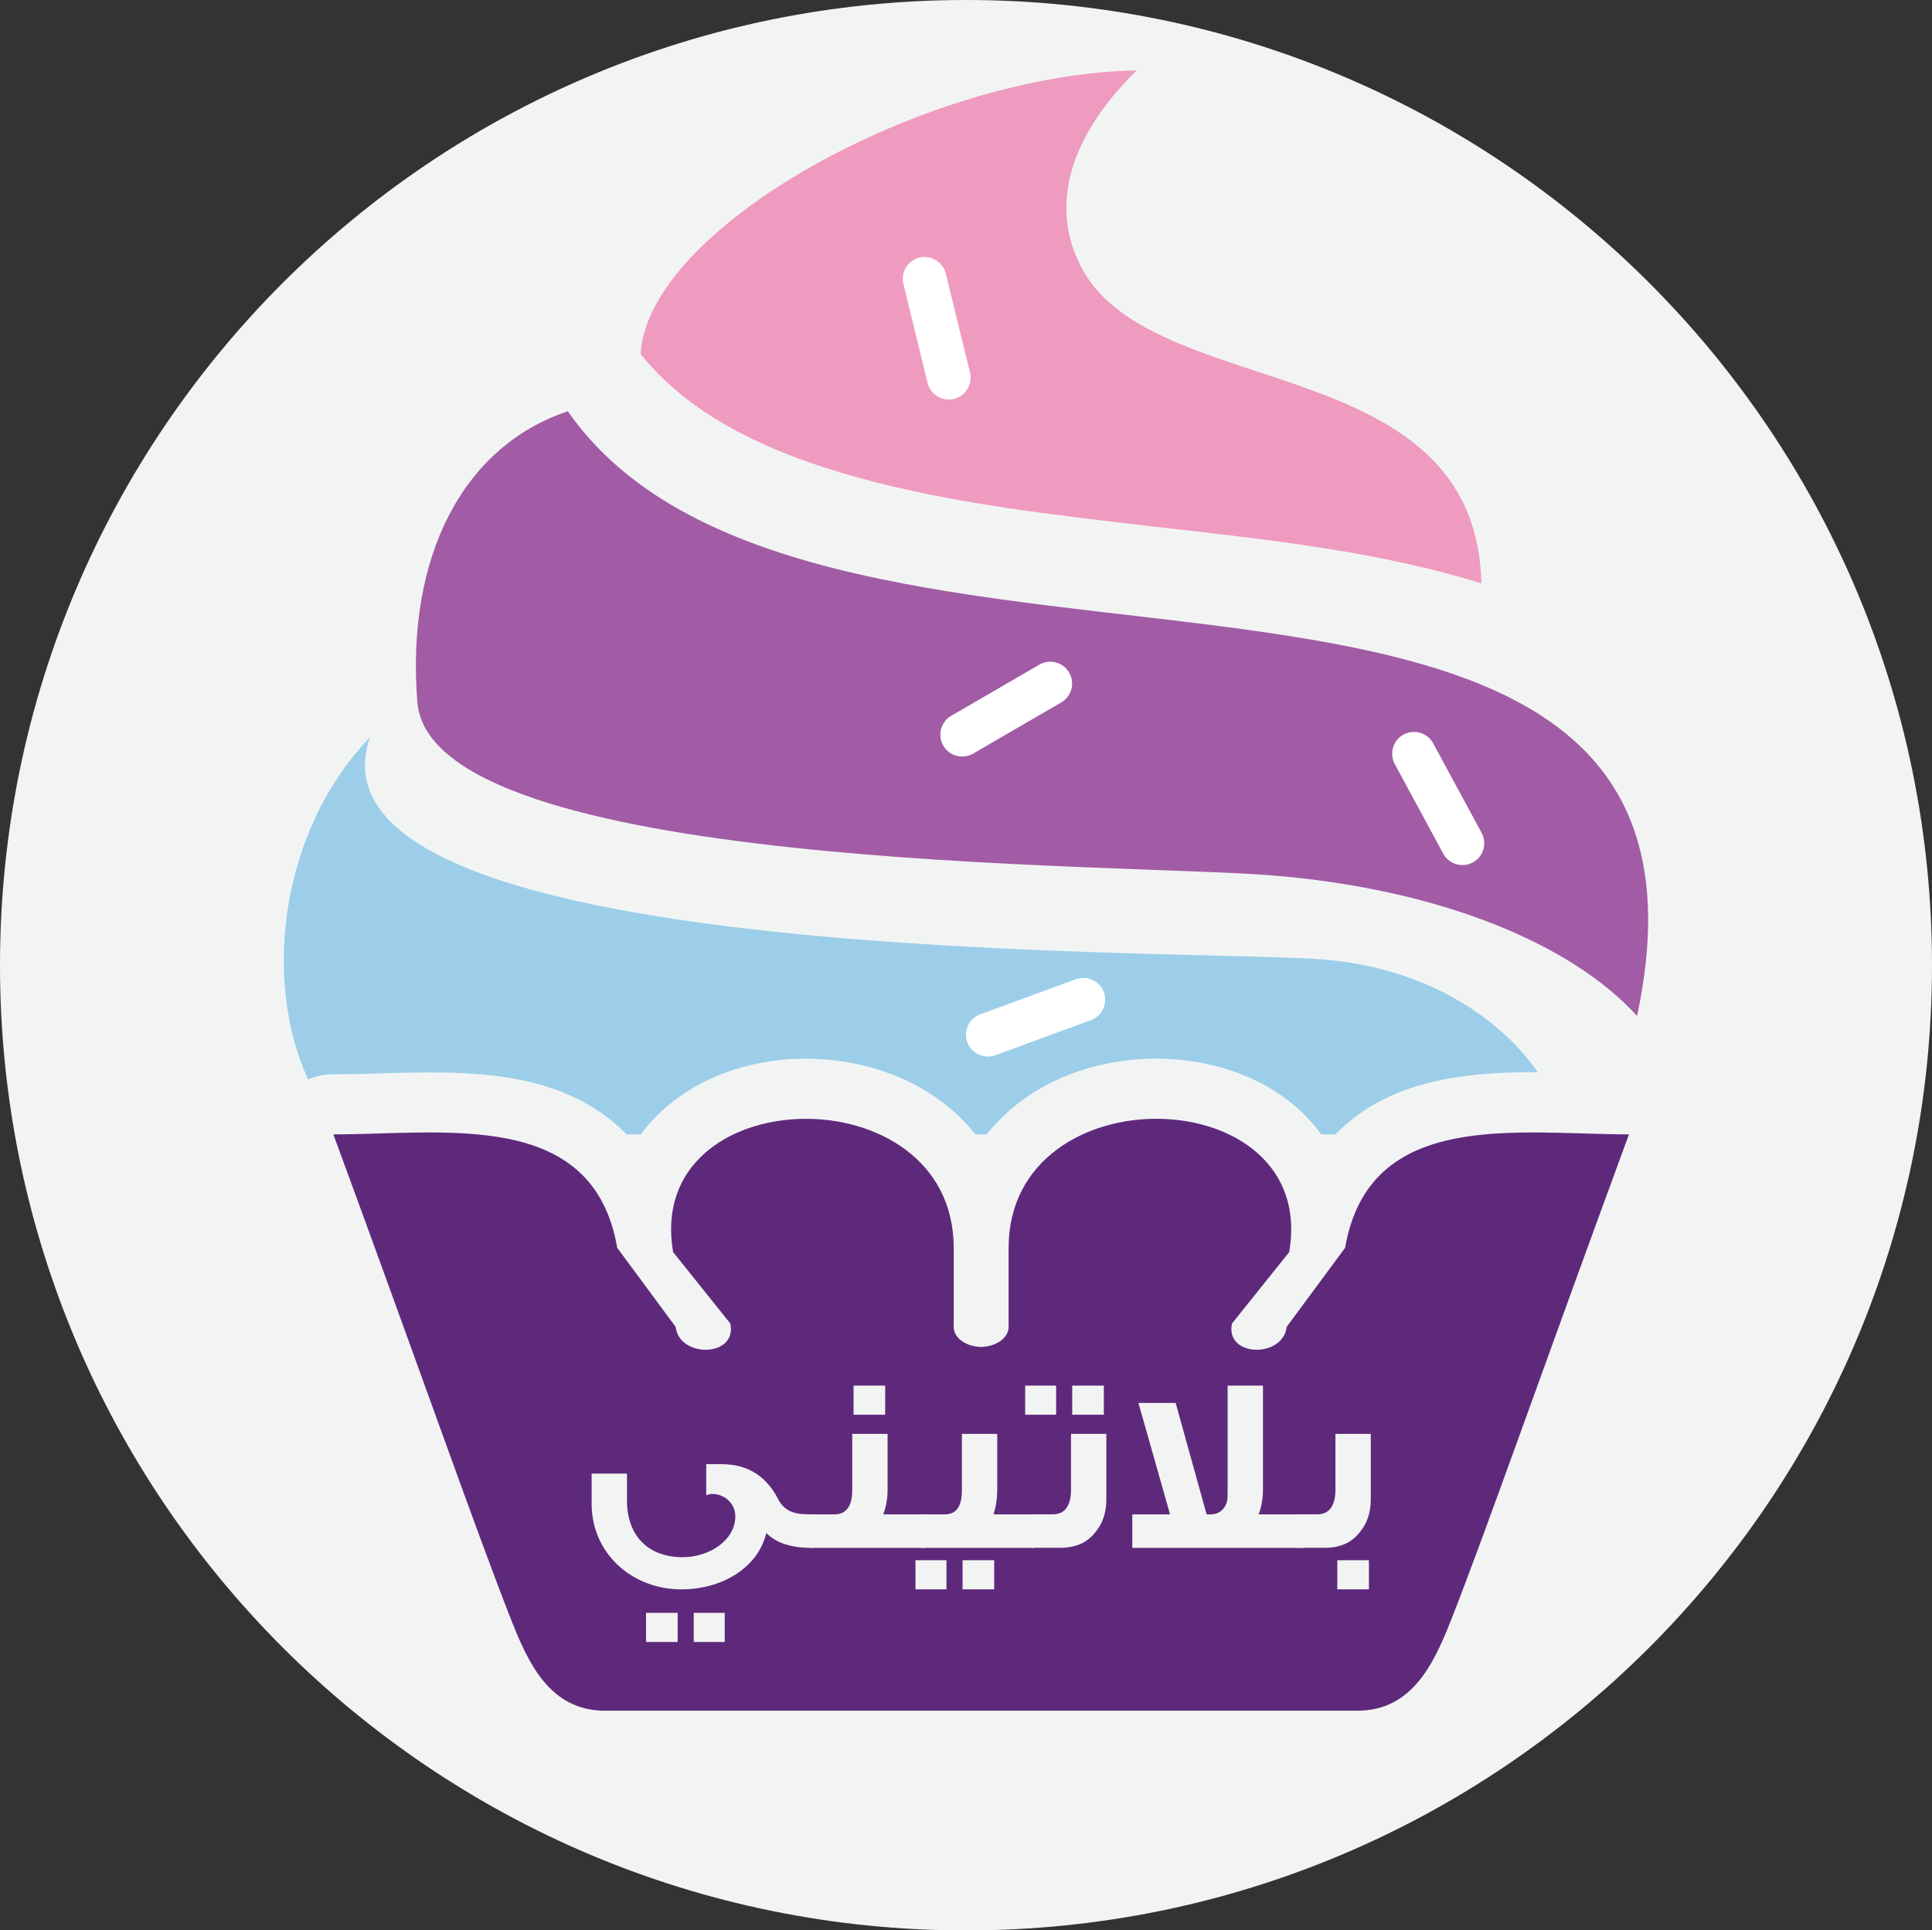
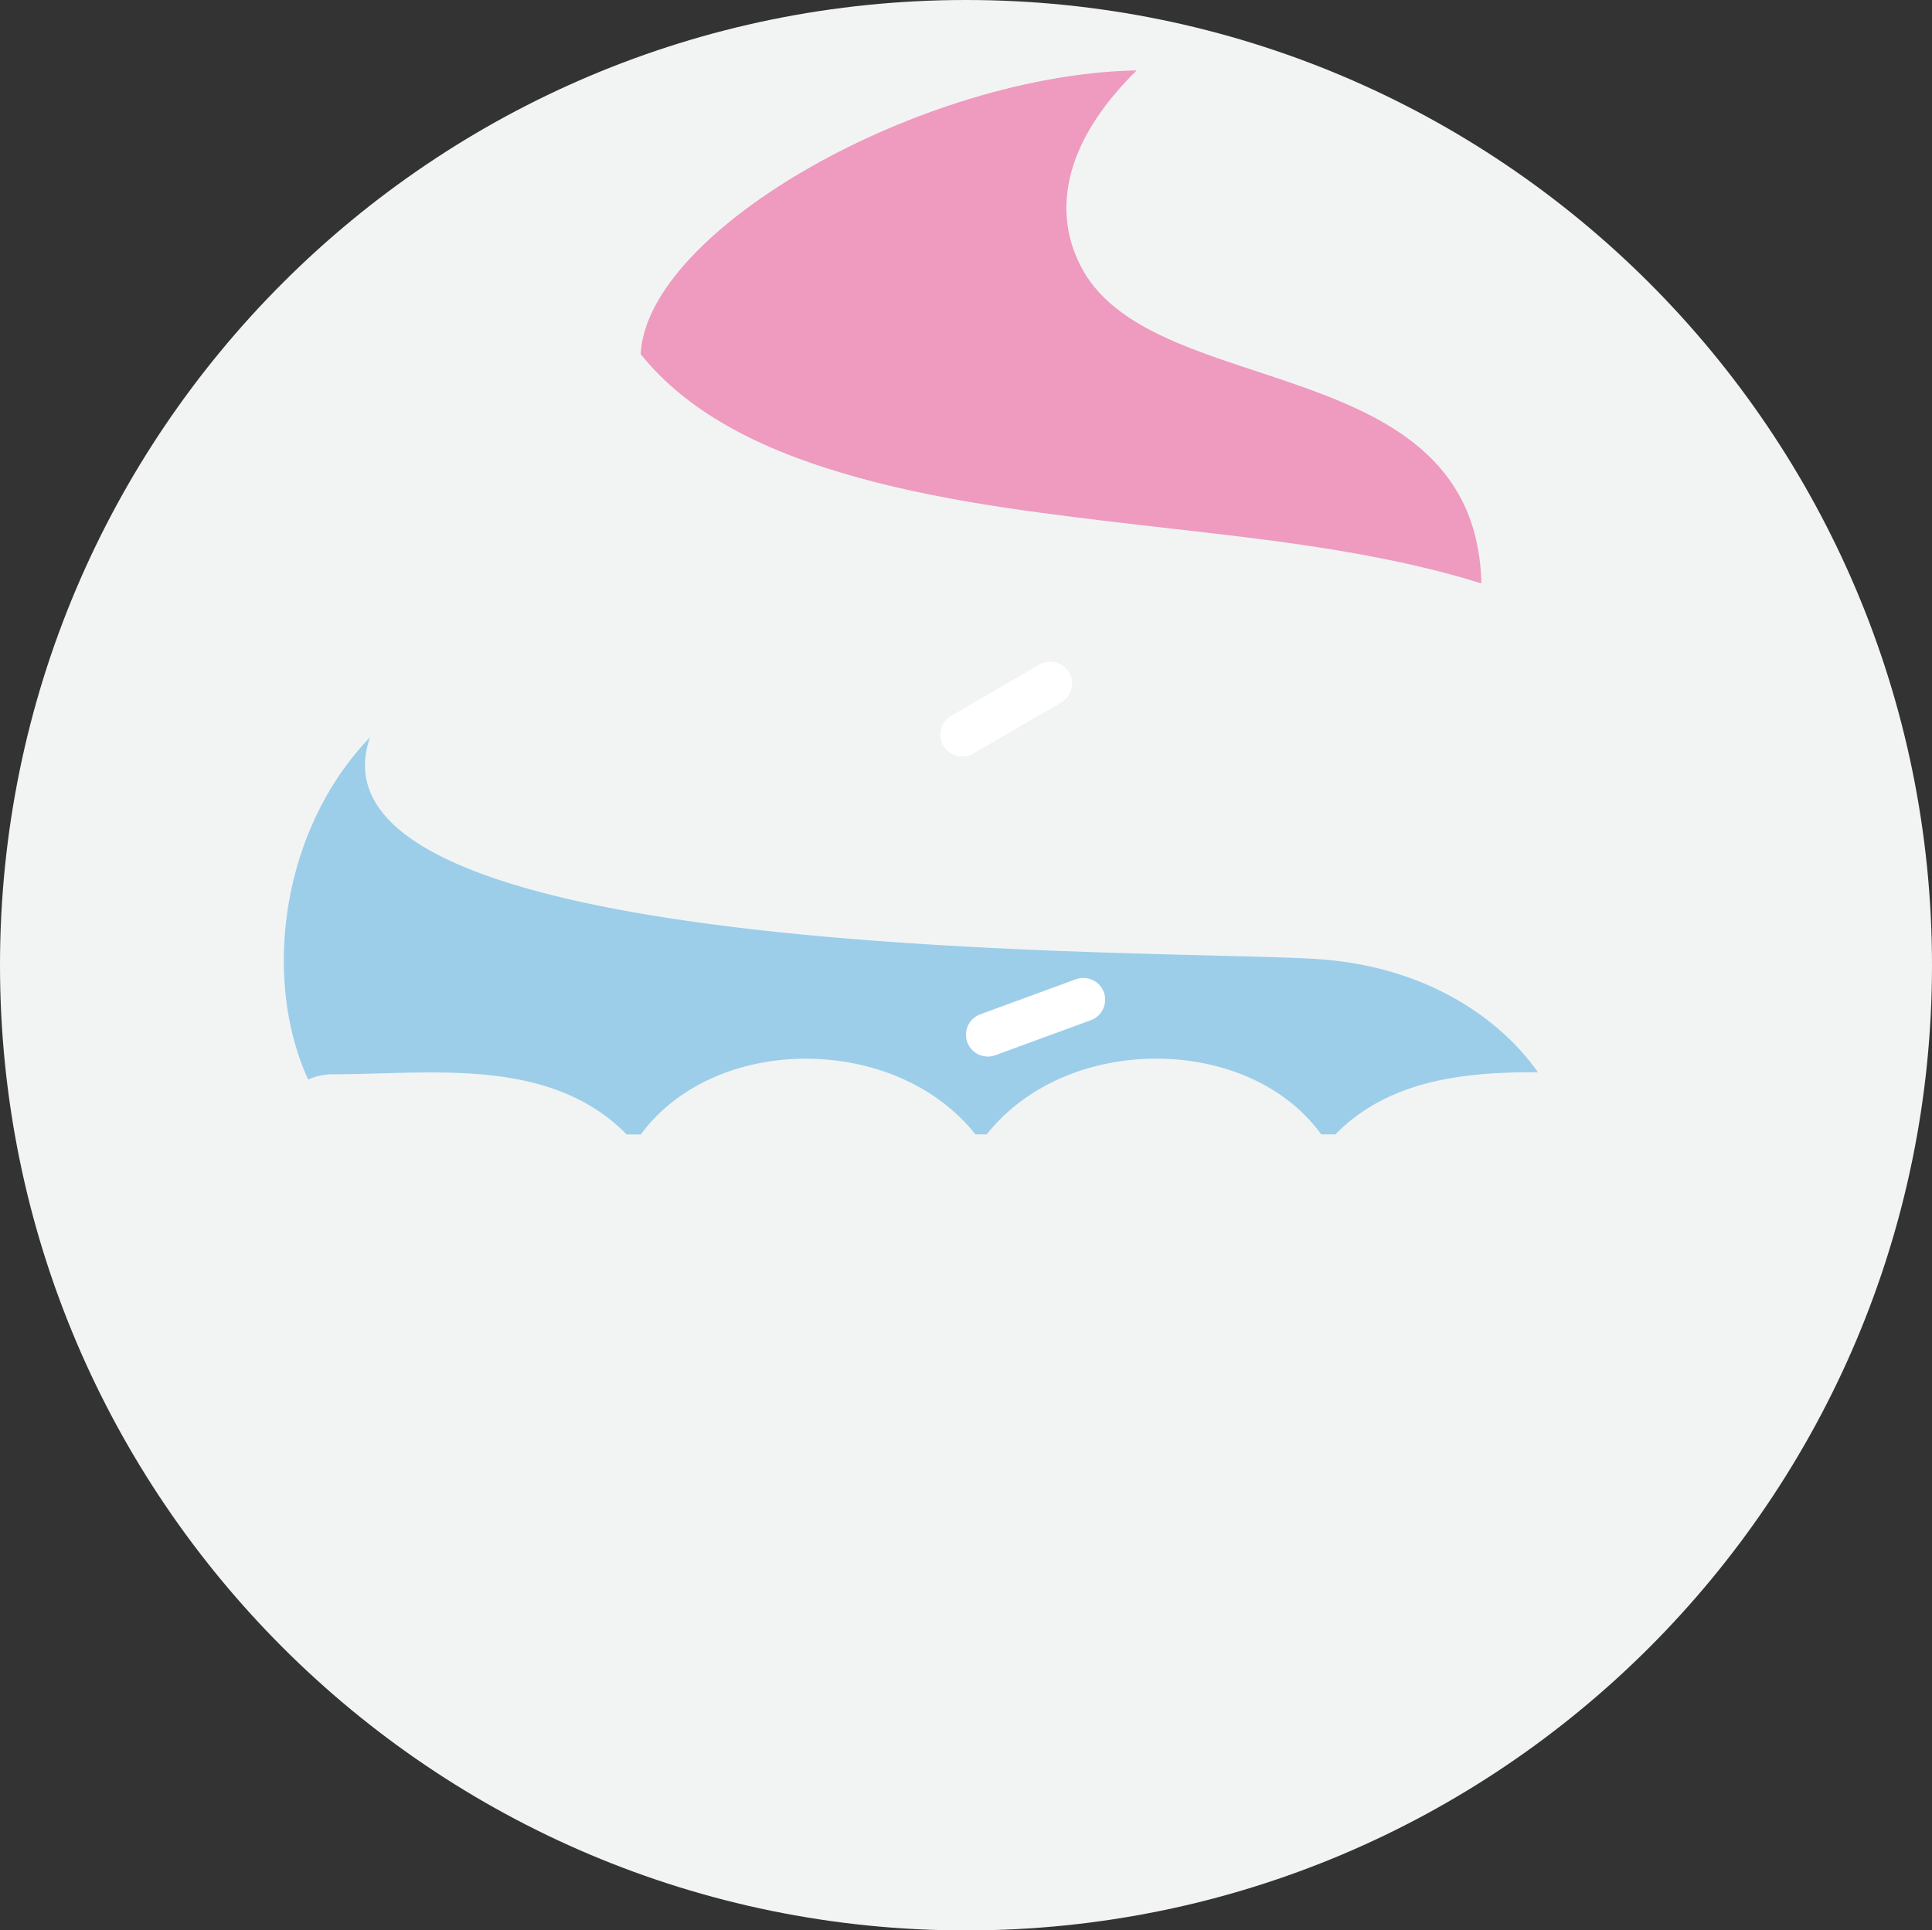
<svg xmlns="http://www.w3.org/2000/svg" data-bbox="0 0 207.72 207.6" viewBox="0 0 207.72 207.59" data-type="color">
  <rect x="0" y="0" width="207.72" height="207.59" fill="#333333" stroke="none" />
  <g>
    <path fill="#f2f4f4" d="M207.72 103.8c0 57.327-46.5 103.8-103.86 103.8S0 161.127 0 103.8 46.5 0 103.86 0s103.86 46.473 103.86 103.8" data-color="1" />
    <path d="M68.88 38.09C69.56 24.62 99.25 8 122.21 7.57c-8.2 8.07-9.05 15.67-5.77 21.5 7.99 14.23 42.23 8.53 42.83 33.67-1.21-.38-2.41-.73-3.58-1.04-11.75-3.13-24.22-4.16-36.18-5.6-10.25-1.23-20.97-2.61-30.95-5.85-6.8-2.21-14.54-5.75-19.68-12.17" fill-rule="evenodd" fill="#ef9abf" data-color="2" />
-     <path d="M44.87 75.49c-1.23-15.56 4.86-27.48 16.18-31.26 26.59 38.14 128.25 2.62 114.96 65.03-7.01-7.74-21.19-13.68-39.4-15.13-16.43-1.31-90.3-.45-91.74-18.63" fill-rule="evenodd" fill="#a15ca5" data-color="3" />
    <path d="M33.13 116.09c-4.92-10.72-3-26.77 6.65-36.8-8.51 24.69 86.87 22.72 102.28 23.88 11.16.84 19.12 6.2 23.29 12.14-6.59-.03-13.62.55-19.14 4.44-.97.68-1.84 1.43-2.62 2.24h-1.54c-.23-.32-.48-.64-.74-.95-4.7-5.6-12.47-7.75-19.55-7.07-6.4.62-12.06 3.46-15.67 8.02h-1.22a18.6 18.6 0 0 0-1.91-2.07c-3.73-3.51-8.71-5.46-13.77-5.94-8.16-.79-16.04 2.21-20.29 8.02h-1.53c-.78-.81-1.66-1.56-2.62-2.24-8.25-5.81-19.41-4.23-28.92-4.23-.97 0-1.88.19-2.7.57" fill-rule="evenodd" fill="#9ccee9" data-color="4" />
-     <path d="M145.85 183.97c5.99.05 8.33-5.11 10.17-9.77 3.68-9.32 9.95-27.3 19.12-52.21-12.02 0-27.93-2.79-30.52 12.2l-6.28 8.5c-.4 3.4-6.66 3.28-5.88-.36l6.15-7.68c3.22-18.62-30.17-19.45-30.17-.44v8.28c.12 1.43-1.42 2.33-2.95 2.36-1.54-.02-3.08-.93-2.95-2.36v-8.28c0-19.01-33.39-18.17-30.17.44l6.15 7.68c.78 3.64-5.49 3.76-5.88.36l-6.28-8.5c-2.58-14.99-18.49-12.2-30.52-12.2 9.17 24.92 15.44 42.89 19.12 52.21 1.84 4.66 4.18 9.82 10.17 9.77z" fill-rule="evenodd" fill="#5f297b" data-color="5" />
-     <path d="M150.91 78.99c1.13-.61 2.57-.19 3.18.95l5.21 9.63c.61 1.14.19 2.57-.95 3.18-1.13.61-2.57.19-3.18-.95l-5.21-9.63c-.61-1.14-.19-2.57.95-3.18" fill="#ffffff" fill-rule="evenodd" data-color="6" />
    <path d="M114.95 72.33a2.35 2.35 0 0 1-.85 3.21l-9.47 5.5a2.35 2.35 0 0 1-3.21-.85 2.35 2.35 0 0 1 .85-3.21l9.47-5.5a2.35 2.35 0 0 1 3.21.85" fill="#ffffff" fill-rule="evenodd" data-color="6" />
-     <path d="M98.85 27.7a2.36 2.36 0 0 1 2.84 1.72l2.6 10.64a2.36 2.36 0 0 1-1.72 2.84 2.36 2.36 0 0 1-2.84-1.72l-2.6-10.64a2.36 2.36 0 0 1 1.72-2.84" fill="#ffffff" fill-rule="evenodd" data-color="6" />
    <path d="M118.68 106.7c.44 1.21-.18 2.57-1.39 3.01l-10.28 3.77c-1.21.44-2.57-.18-3.01-1.39-.45-1.21.18-2.57 1.39-3.01l10.28-3.77c1.21-.44 2.57.18 3.01 1.39" fill="#ffffff" fill-rule="evenodd" data-color="6" />
    <path d="M87.45 166.46h-.2c-2.2 0-3.8-.53-4.86-1.6-.87 3.66-4.66 6.06-9.12 6.06-5.39 0-9.66-3.93-9.66-9.19v-3.26h3.8v2.93c0 3.6 2.13 6.06 5.99 6.06 2.93 0 5.66-1.86 5.66-4.4 0-1.4-1.2-2.4-2.46-2.4-.27 0-.47.07-.67.13v-3.33h1.66c2.73 0 4.73 1.2 6.06 3.73.6 1.2 1.6 1.66 3.2 1.66h.6v3.6Zm-14.59 10.12h-3.4v-3.13h3.4zm5.06 0h-3.33v-3.13h3.33z" fill="#f2f4f4" data-color="1" />
    <path d="M99.43 166.46H87.24v-3.6h2.46c1.27 0 1.93-.87 1.93-2.6v-6.06h3.8v5.93c0 1-.13 1.86-.47 2.73h4.46v3.6Zm-4.26-14.32h-3.4v-3.13h3.4z" fill="#f2f4f4" data-color="1" />
    <path d="M101.76 170.92h-3.33v-3.13h3.33zm9.46-4.46H99.03v-3.6h2.53c1.27 0 1.86-.87 1.86-2.6v-6.06h3.8v5.93c0 1-.13 1.86-.4 2.73h4.4zm-4.33 4.46h-3.4v-3.13h3.4z" fill="#f2f4f4" data-color="1" />
-     <path d="M113.55 152.14h-3.33v-3.13h3.33zm5.4 9.12c0 1.4-.4 2.6-1.2 3.53-.87 1.13-2.13 1.66-3.73 1.66h-3.2v-3.6h2.4c1.27 0 1.93-.93 1.93-2.66v-5.99h3.8zm-.27-9.12h-3.4v-3.13h3.4z" fill="#f2f4f4" data-color="1" />
    <path d="M140.19 166.46h-18.45v-3.6h4.06l-3.4-11.99h4l3.33 11.99h.4c.87 0 1.47-.47 1.73-1.2.13-.27.13-.67.13-1.4v-11.25h3.8v11.12c0 .93-.13 1.86-.47 2.73h4.86v3.6Z" fill="#f2f4f4" data-color="1" />
    <path d="M147.38 161.26c0 1.4-.4 2.6-1.2 3.53-.87 1.13-2.13 1.66-3.73 1.66h-3.2v-3.6h2.4c1.27 0 1.93-.93 1.93-2.66v-5.99h3.8zm-.2 9.66h-3.4v-3.13h3.4z" fill="#f2f4f4" data-color="1" />
  </g>
</svg>